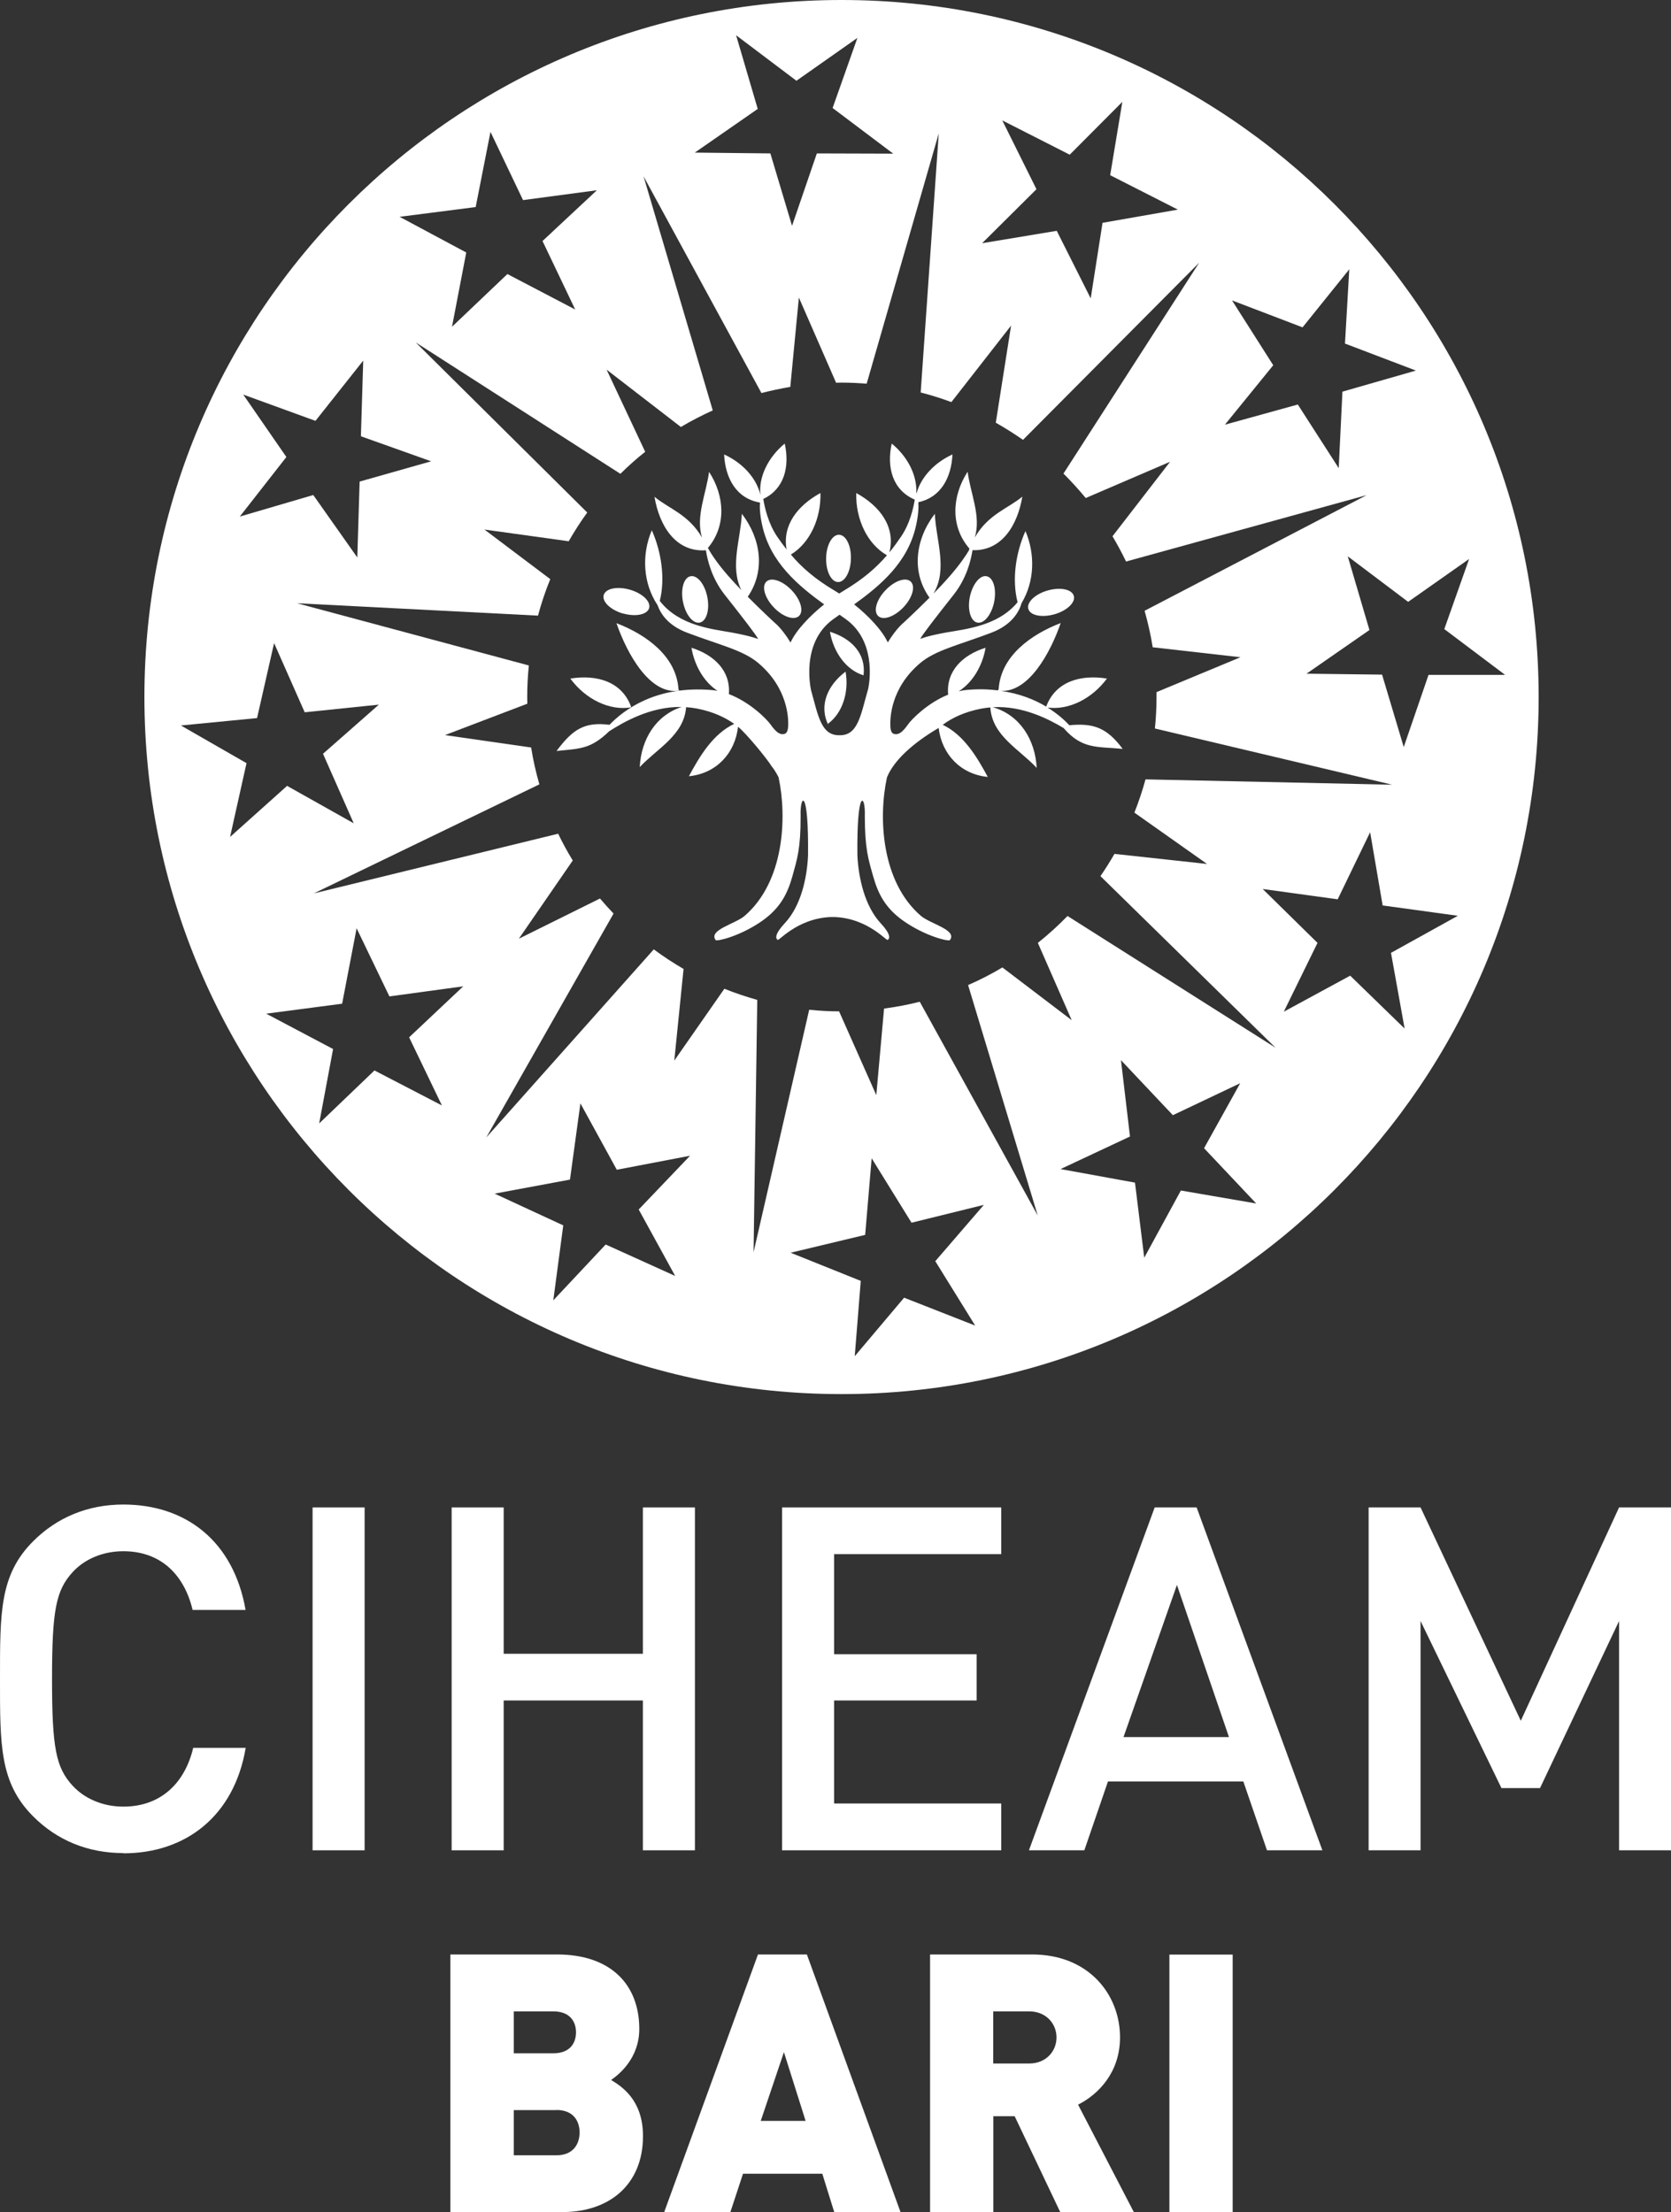
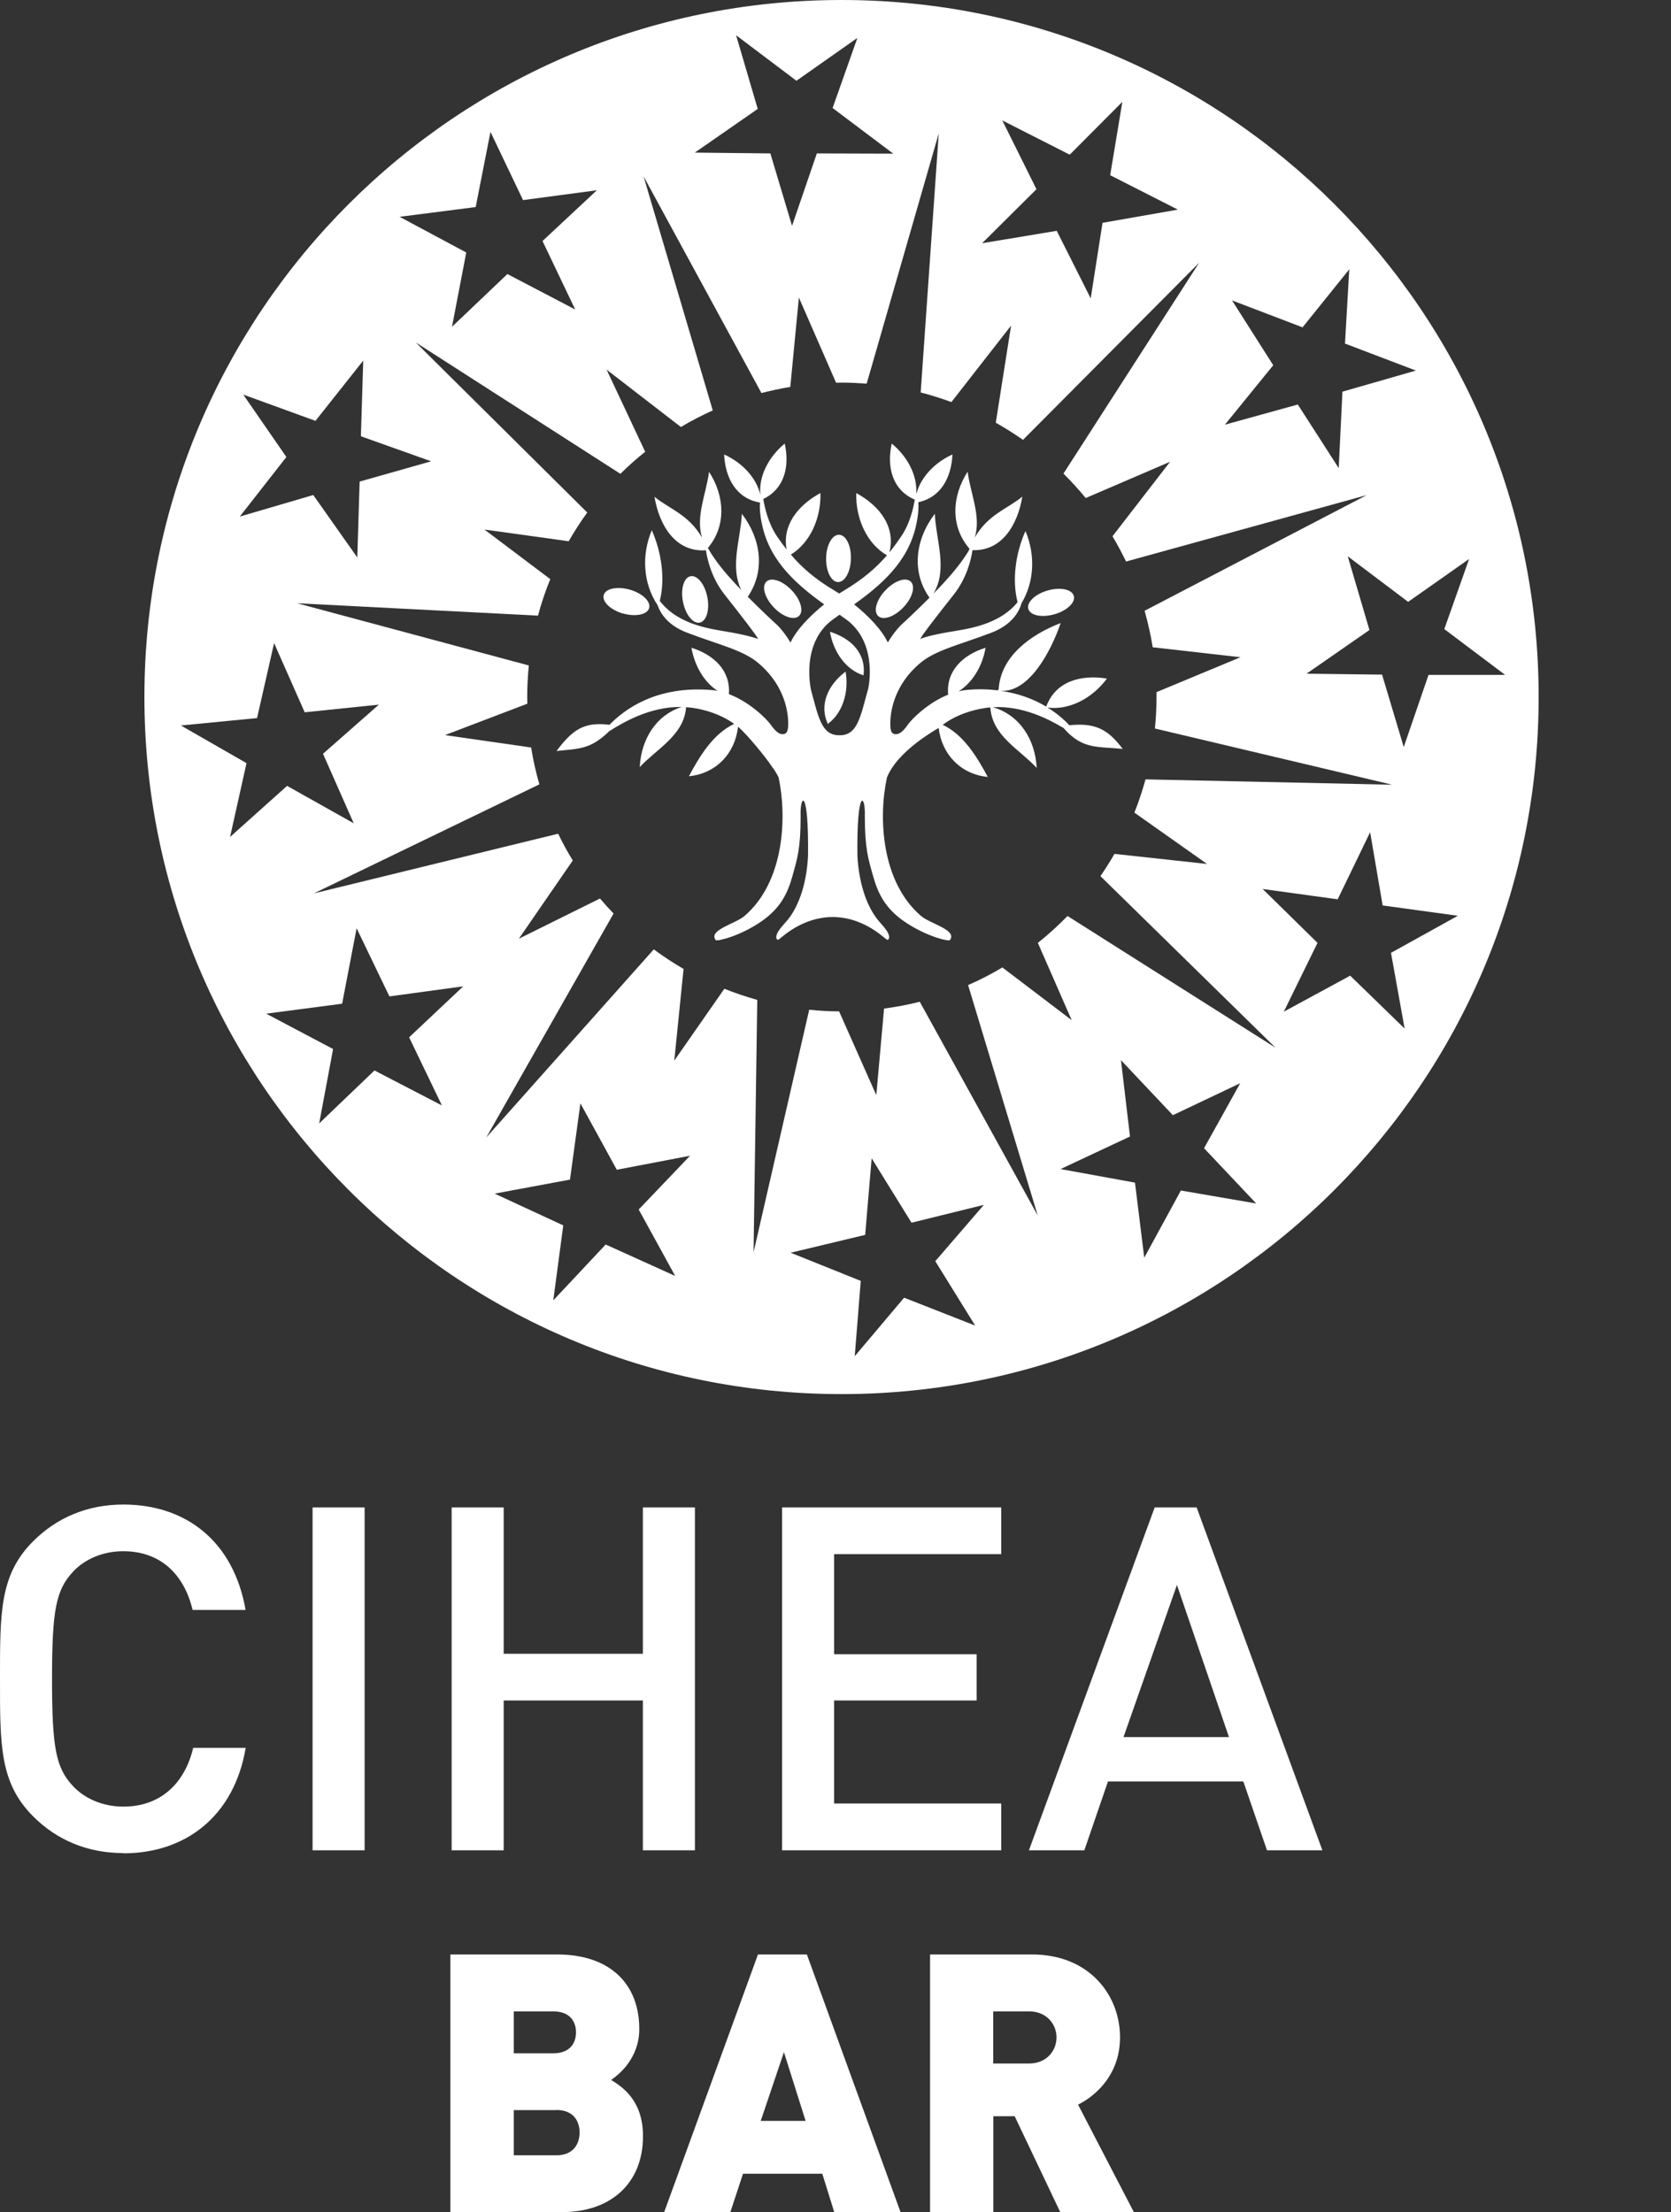
<svg xmlns="http://www.w3.org/2000/svg" id="Livello_2" data-name="Livello 2" viewBox="0 0 144.18 190.9">
  <rect x="0" y="0" width="144.18" height="190.9" fill="#333333" stroke="none" />
  <defs>
    <style> .cls-1 { fill: #fff; } </style>
  </defs>
  <g id="Livello_1-2" data-name="Livello 1">
    <g>
      <path class="cls-1" d="M121.18,88.75h0l-4.68-4.55-5.73,3.11,2.91-5.94-4.73-4.65,6.47.89,2.8-5.79,1.08,6.32,6.49.89-5.77,3.2,1.17,6.5ZM92.09,79.07h0c-.8.82-1.65,1.59-2.54,2.3l2.92,6.67-5.98-4.55c-.95.57-1.94,1.08-2.96,1.52l6.01,19.89-10.18-18.45c-1.01.26-2.04.45-3.08.59l-.67,7.47-3.21-7.23c-.87,0-1.73-.05-2.58-.14l-4.8,20.93.32-21.78c-.97-.27-1.91-.59-2.84-.96l-4.32,6.2.8-7.91c-.89-.52-1.75-1.08-2.57-1.69l-14.45,16.23,10.98-19.32c-.4-.42-.79-.85-1.17-1.3l-7,3.47,4.65-6.75c-.46-.75-.88-1.52-1.26-2.31l-21.08,5.15,19.46-9.41c-.3-1.04-.54-2.09-.71-3.18l-7.44-1.07,7.11-2.71c0-.19-.01-.38-.01-.57,0-.92.05-1.83.14-2.73l-20-5.37,20.79,1.07c.29-1.08.64-2.13,1.06-3.15l-5.68-4.28,7.27,1.01c.49-.86,1.02-1.68,1.6-2.48l-14.8-14.68,17.66,11.34c.68-.67,1.39-1.31,2.14-1.9l-3.33-7.09,6.41,4.95c.88-.53,1.8-1,2.75-1.43l-5.97-20.2,10.17,18.7c.82-.21,1.65-.39,2.49-.53l.74-7.71,3.21,7.35c.17,0,.33-.01.5-.01.72,0,1.43.04,2.14.09l6.22-21.6-1.56,22.36c.9.23,1.78.51,2.65.83l5.15-6.6-1.32,8.38c.81.46,1.59.95,2.35,1.48l15.2-15.29-11.71,18.2c.67.67,1.31,1.37,1.92,2.11l7.28-3.13-4.97,6.43c.42.71.81,1.43,1.17,2.18l20.76-5.73-19.16,9.98c.29,1.03.53,2.08.7,3.15l7.57.86-7.24,3.01c0,.14,0,.27,0,.4,0,.92-.05,1.84-.14,2.74l20.47,4.85-21.28-.46c-.27.98-.59,1.94-.96,2.87l6.27,4.43-7.99-.87c-.38.66-.78,1.3-1.21,1.92l15.11,14.81-17.95-11.37ZM101.89,102.74h0l-3.16,5.8-.8-6.48-6.42-1.17,5.99-2.81-.78-6.59,4.48,4.75,5.81-2.76-3.12,5.61,4.5,4.77-6.5-1.12ZM84.15,114.4h0l-6.14-2.41-4.26,5.05.52-6.5-6.05-2.43,6.43-1.54.56-6.61,3.44,5.56,6.24-1.54-4.19,4.86,3.45,5.57ZM58.27,110.12h0l-6.01-2.72-4.52,4.82.86-6.47-5.92-2.74,6.5-1.21.9-6.58,3.14,5.73,6.32-1.21-4.43,4.64,3.15,5.74ZM38.17,95.42h0l-5.86-3.04-4.77,4.57,1.2-6.42-5.77-3.05,6.55-.86,1.25-6.51,2.83,5.88,6.37-.87-4.67,4.4,2.84,5.9ZM15.6,62.61h0l6.58-.64,1.47-6.47,2.64,5.97,6.4-.66-4.82,4.24,2.65,6-5.75-3.23-4.92,4.41,1.42-6.37-5.66-3.25ZM21.01,34.06h0l6.21,2.26,4.12-5.2-.2,6.53,6.06,2.16-6.17,1.75-.2,6.55-3.8-5.39-6.34,1.86,4.02-5.14-3.71-5.37ZM41.04,17.89h0l1.28-6.51,2.81,5.89,6.37-.85-4.69,4.38,2.82,5.91-5.85-3.06-4.78,4.55,1.23-6.41-5.75-3.08,6.56-.84ZM63.51,3.04h0l5.21,3.93,5.26-3.7-2.14,6.05,5.23,3.94-6.59-.02-2.14,6.25-1.87-6.25-6.52-.07,5.43-3.77-1.87-6.37ZM86.48,10.39h0l5.82,2.96,4.54-4.56-1.05,6.33,5.84,2.97-6.5,1.14-1.02,6.52-2.93-5.83-6.44,1.07,4.69-4.66-2.95-5.94ZM106.29,25.92h0l6.1,2.33,4.03-5.01-.37,6.41,6.12,2.33-6.34,1.82-.32,6.6-3.53-5.49-6.29,1.74,4.17-5.13-3.56-5.6ZM129.86,58.24h-6.6s-2.14,6.23-2.14,6.23l-1.87-6.25-6.52-.08,5.43-3.77-1.87-6.36,5.21,3.93,5.26-3.7-2.14,6.05,5.23,3.94ZM72.61,0C39.39,0,12.46,26.93,12.46,60.15s26.93,60.16,60.15,60.16,60.15-26.94,60.15-60.16S105.83,0,72.61,0Z" />
      <path class="cls-1" d="M71.61,54.52c.3,1.76,1.4,3.31,2.9,3.76.23-1.9-1.07-3.19-2.9-3.76" />
-       <path class="cls-1" d="M54.47,61.04c-.78-2.21-2.95-2.85-5.26-2.48,1.3,1.77,3.38,2.81,5.26,2.48" />
-       <path class="cls-1" d="M58.6,59.59l-.06-.12c-.18-2.83-2.77-4.7-5.35-5.69.93,2.69,2.91,6.22,5.41,5.82" />
      <path class="cls-1" d="M88.73,52.55c.16.57,1.17.77,2.26.46,1.08-.31,1.83-1.03,1.66-1.59-.16-.57-1.18-.77-2.26-.46-1.08.31-1.83,1.03-1.66,1.59" />
      <path class="cls-1" d="M72.31,50.23c.59.01,1.09-.89,1.11-2.02.03-1.13-.43-2.05-1.03-2.06-.59-.01-1.09.89-1.11,2.02-.02,1.13.44,2.05,1.03,2.06" />
      <path class="cls-1" d="M53.75,52.94c1.08.31,2.09.11,2.26-.46.16-.57-.58-1.28-1.66-1.59-1.08-.31-2.09-.11-2.26.46-.16.57.58,1.28,1.66,1.6" />
      <path class="cls-1" d="M71.48,62.58l-.04-.12c1.26-.92,1.83-2.74,1.52-4.5-1.53,1.15-2.34,2.91-1.48,4.62" />
-       <path class="cls-1" d="M83.68,51.52c-.22,1.11.07,2.1.65,2.21.58.12,1.23-.69,1.45-1.79.22-1.11-.07-2.1-.65-2.21-.58-.12-1.22.69-1.45,1.79" />
      <path class="cls-1" d="M76.4,50.94c-.78.82-1.06,1.81-.63,2.22.43.41,1.4.07,2.18-.75.78-.82,1.06-1.81.63-2.22-.43-.41-1.4-.07-2.18.75" />
      <path class="cls-1" d="M74.92,59.41h0c-.66,2.28-.87,4.08-2.49,4.04-1.58.03-1.83-1.67-2.44-3.85h0s-.99-4.07,1.9-6.16c.18-.13.36-.26.55-.39.19.13.37.26.55.39,2.52,1.83,2.09,5.15,1.93,5.97M92.27,62.59c-.43-.46-1.05-1.01-1.88-1.53,1.85.25,3.85-.78,5.12-2.5-2.29-.37-4.44.26-5.24,2.42-1-.6-2.3-1.13-3.92-1.36,2.39.15,4.27-3.24,5.17-5.85-2.58.99-5.17,2.86-5.35,5.69l-.06.12c-.81-.1-1.71-.13-2.68-.04-.24.02-.47.06-.71.12,1.19-.75,2.05-2.18,2.32-3.76-1.98.62-3.42,2.01-3.23,4.05-1.75.7-3.14,2.1-3.48,2.59-.44.63-.75.82-1.01.82s-.49-.07-.5-.77c-.01-.55-.02-3.17,2.58-5.37,1.33-1.12,3.3-1.54,6.12-2.61,1.8-.68,2.42-1.83,2.63-2.57,1.12-1.87,1.18-4.2.33-6.21-.84,1.88-1.18,4.2-.68,6.14-1.67,2.04-4.47,2.32-6.08,2.6-1.76.31-2.32.57-2.32.57.19-.38,1.28-1.78,2.91-3.85,1.09-1.39,1.47-2.94,1.6-3.81,2.54.09,3.89-2.17,4.3-4.62-1.21,1.01-2.95,1.52-4.1,3.52.56-1.83-.38-3.8-.62-5.67-1.38,2.14-1.49,4.74.16,6.64-.02.04-.03.08-.05.12h.02c-.29.49-.78,1.22-1.62,2.19-.44.51-.95,1.06-1.46,1.57,1.26-2.1.22-4.6.12-6.89-1.69,2.21-2.04,5.02-.46,7.24-1.19,1.2-2.26,2.18-2.26,2.18,0,0-.59.46-1.34,1.68-.5-1.08-1.69-2.31-2.9-3.28,2.25-1.62,4.6-3.59,5.32-6.72.22-.96.25-1.63.22-2.1,1.91-.4,2.85-2.1,2.94-4.12-1.52.69-2.72,1.95-3.1,3.36,0-.02-.01-.03-.02-.05.08-1.52-.76-3.14-2.12-4.25-.45,2.06.07,4.01,1.99,4.84-.13.77-.43,2.08-1.17,3.17-.32.47-.65.93-1.02,1.38.55-2.19-.81-4-2.86-5.12-.06,2.25.95,4.4,2.65,5.37-.91,1.06-2.05,2.06-3.75,3.07-.12.07-.24.15-.37.23-.13-.08-.25-.16-.37-.23-1.73-1.02-2.89-2.05-3.8-3.13,1.64-1,2.61-3.11,2.55-5.31-1.98,1.08-3.3,2.79-2.92,4.87-.29-.37-.56-.74-.82-1.12-.76-1.13-1.07-2.48-1.19-3.24,1.81-.86,2.29-2.77,1.85-4.78-1.41,1.16-2.27,2.86-2.1,4.44-.33-1.47-1.56-2.79-3.13-3.5.1,2.07,1.07,3.81,3.09,4.15-.03.47,0,1.13.22,2.07.72,3.12,3.07,5.09,5.32,6.72-1.21.97-2.41,2.21-2.9,3.29-.75-1.23-1.35-1.69-1.35-1.69,0,0-1.12-1.03-2.34-2.26,1.52-2.21,1.16-4.98-.51-7.16-.1,2.18-1.05,4.55-.05,6.58-.4-.42-.8-.85-1.16-1.26-.95-1.09-1.46-1.9-1.72-2.37,1.59-1.89,1.47-4.46.1-6.57-.24,1.87-1.17,3.84-.61,5.67-1.15-2-2.9-2.51-4.1-3.52.42,2.5,1.82,4.8,4.44,4.62.13.87.51,2.42,1.6,3.81,1.63,2.07,2.72,3.48,2.91,3.85,0,0-.57-.25-2.32-.57-1.63-.29-4.51-.57-6.17-2.72.48-1.93.14-4.24-.69-6.1-.89,2.11-.77,4.56.5,6.47.26.74.91,1.76,2.57,2.38,2.83,1.07,4.79,1.49,6.12,2.61,2.6,2.2,2.59,4.83,2.58,5.37-.02.7-.25.77-.5.77s-.57-.19-1.01-.82c-.35-.5-1.8-1.95-3.61-2.64.16-2.01-1.27-3.38-3.23-4,.27,1.56,1.09,2.96,2.25,3.72-.17-.03-.34-.06-.51-.07-4.79-.4-7.56,1.7-8.81,3-2.17-.27-3.17.39-4.57,2.26,2.04-.21,2.93-.15,4.54-1.7,1.16-.74,3.52-2.15,6.26-2.1-2.21.71-3.5,2.78-3.62,5.19,1.49-1.6,3.82-2.75,4-5.17.31.02.63.06.95.12,1.32.26,2.37.73,3.2,1.32-1.82.86-2.97,2.77-3.91,4.52,2.36-.23,3.99-1.98,4.24-4.27.7.56,2.5,2.75,2.92,3.44.32.38.58.93.58.93.74,3.45.49,9-2.93,11.95-.81.7-3.15,1.21-2.5,2.09.1.13,2.1-.33,3.97-1.63,1.67-1.16,2.26-2.48,2.66-3.91.39-1.41.71-2.34.7-5.16-.07-1.9.71-2.54.64,3.43-.09,1.87-.59,4.32-2.03,5.84-.86.92-.77,1.31-.6,1.39-.03.31,1.6-1.83,4.59-1.95.03,0,.31,0,.34,0,2.99.12,4.61,2.27,4.59,1.95.17-.08.26-.47-.6-1.39-1.43-1.53-1.93-3.98-2.03-5.84-.07-5.96.71-5.33.64-3.43,0,2.81.31,3.75.71,5.16.4,1.43.99,2.75,2.66,3.91,1.87,1.3,3.87,1.77,3.97,1.63.66-.88-1.68-1.39-2.5-2.09-3.43-2.95-3.68-8.5-2.93-11.95.59-1.46,2.21-2.94,4.46-4.27.27,2.27,1.89,4,4.24,4.23-.94-1.74-2.08-3.64-3.89-4.5.85-.63,1.93-1.12,3.3-1.39.27-.05.55-.09.81-.11.15,2.45,2.51,3.61,4,5.22-.13-2.47-1.48-4.58-3.79-5.24,2.55-.14,4.79,1.01,6.11,1.8,1.62,1.87,2.92,1.58,5.1,1.8-1.36-1.82-2.5-2.25-4.63-2.04Z" />
      <path class="cls-1" d="M68.94,53.16c.43-.41.15-1.4-.63-2.22-.78-.82-1.75-1.15-2.18-.75-.43.41-.15,1.4.63,2.22.77.82,1.75,1.15,2.18.75" />
      <path class="cls-1" d="M60.38,53.73c.58-.12.87-1.11.65-2.21-.22-1.11-.87-1.91-1.45-1.79-.58.11-.87,1.11-.65,2.21.22,1.11.87,1.91,1.45,1.79" />
      <path class="cls-1" d="M10.64,159.92c-3.08,0-5.74-1.12-7.77-3.16C-.04,153.86,0,150.57,0,144.88s-.04-8.98,2.87-11.88c2.04-2.04,4.7-3.16,7.77-3.16,5.44,0,9.52,3.2,10.55,9.1h-4.57c-.71-2.99-2.7-5.07-5.98-5.07-1.75,0-3.33.67-4.36,1.79-1.45,1.58-1.79,3.28-1.79,9.23s.33,7.65,1.79,9.23c1.04,1.12,2.62,1.79,4.36,1.79,3.28,0,5.32-2.08,6.03-5.07h4.53c-1,5.9-5.19,9.1-10.55,9.1" />
      <rect class="cls-1" x="26.97" y="130.09" width="4.49" height="29.59" />
      <polygon class="cls-1" points="55.47 159.68 55.47 146.75 43.46 146.75 43.46 159.68 38.97 159.68 38.97 130.09 43.46 130.09 43.46 142.72 55.47 142.72 55.47 130.09 59.96 130.09 59.96 159.68 55.47 159.68" />
      <polygon class="cls-1" points="67.48 159.68 67.48 130.09 86.39 130.09 86.39 134.12 71.97 134.12 71.97 142.76 84.27 142.76 84.27 146.75 71.97 146.75 71.97 155.64 86.39 155.64 86.39 159.68 67.48 159.68" />
      <path class="cls-1" d="M101.55,136.78h0l-4.61,13.13h9.1l-4.49-13.13ZM109.32,159.68l-2.04-5.94h-11.68l-2.04,5.94h-4.78l10.85-29.59h3.62l10.85,29.59h-4.78Z" />
-       <polygon class="cls-1" points="139.7 159.68 139.7 139.89 132.88 154.31 129.55 154.31 122.57 139.89 122.57 159.68 118.09 159.68 118.09 130.09 122.57 130.09 131.22 148.5 139.7 130.09 144.18 130.09 144.18 159.68 139.7 159.68" />
      <path class="cls-1" d="M48.01,182.1h-3.68v3.9h3.68c1.5,0,2-1.03,2-1.97s-.5-1.94-2-1.94M47.73,173.58h-3.4v3.62h3.4c1.5,0,1.97-.94,1.97-1.81s-.47-1.81-1.97-1.81ZM48.54,190.9h-9.68v-22.23h9.21c4.62,0,7.09,2.59,7.09,6.43,0,2.53-1.75,3.93-2.43,4.4.91.56,2.75,1.72,2.75,4.84,0,4.25-2.97,6.56-6.93,6.56Z" />
      <path class="cls-1" d="M67.64,177.1h0l-2,5.93h3.87l-1.87-5.93ZM71.98,190.9l-1.03-3.31h-6.84l-1.09,3.31h-5.71l8.09-22.23h4.22l8.08,22.23h-5.71Z" />
      <path class="cls-1" d="M88.79,173.58h-3.09v4.5h3.09c1.5,0,2.37-1.09,2.37-2.25s-.87-2.25-2.37-2.25M91.48,190.9l-3.93-8.27h-1.84v8.27h-5.46v-22.23h8.8c4.93,0,7.59,3.5,7.59,7.15,0,3.03-1.87,4.93-3.62,5.81l4.81,9.27h-6.34Z" />
-       <rect class="cls-1" x="100.9" y="168.68" width="5.46" height="22.23" />
    </g>
  </g>
</svg>